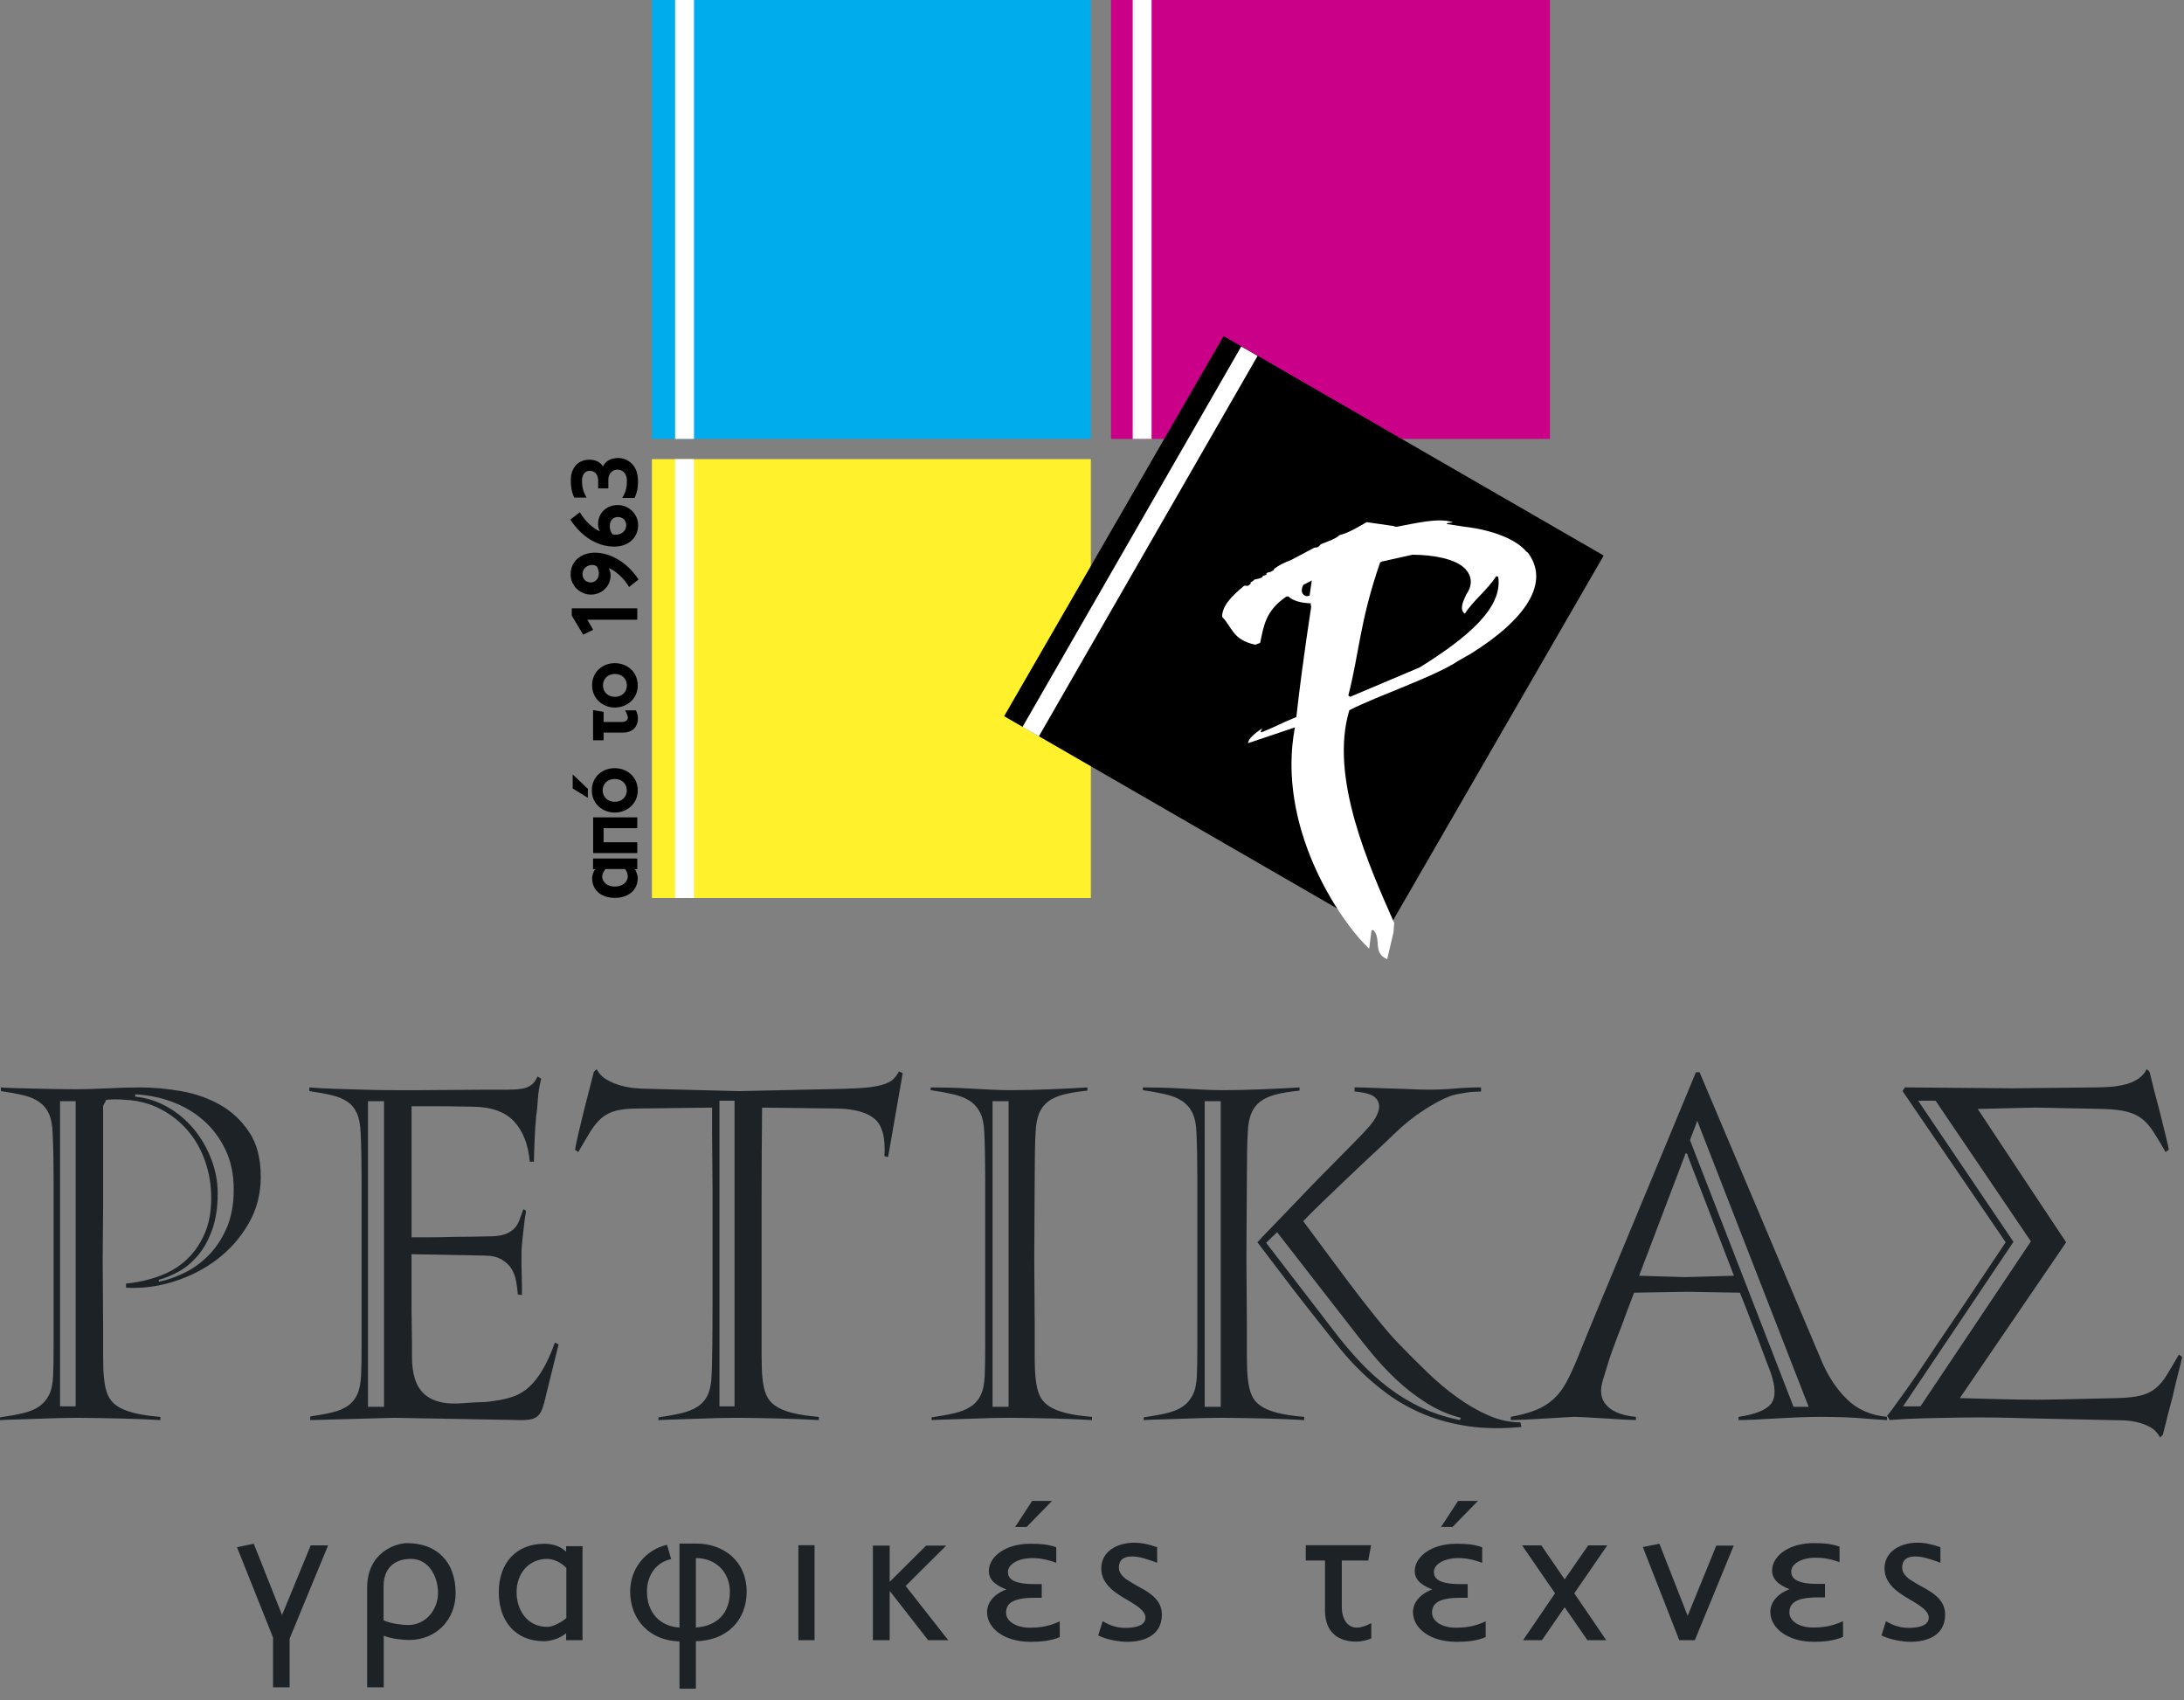
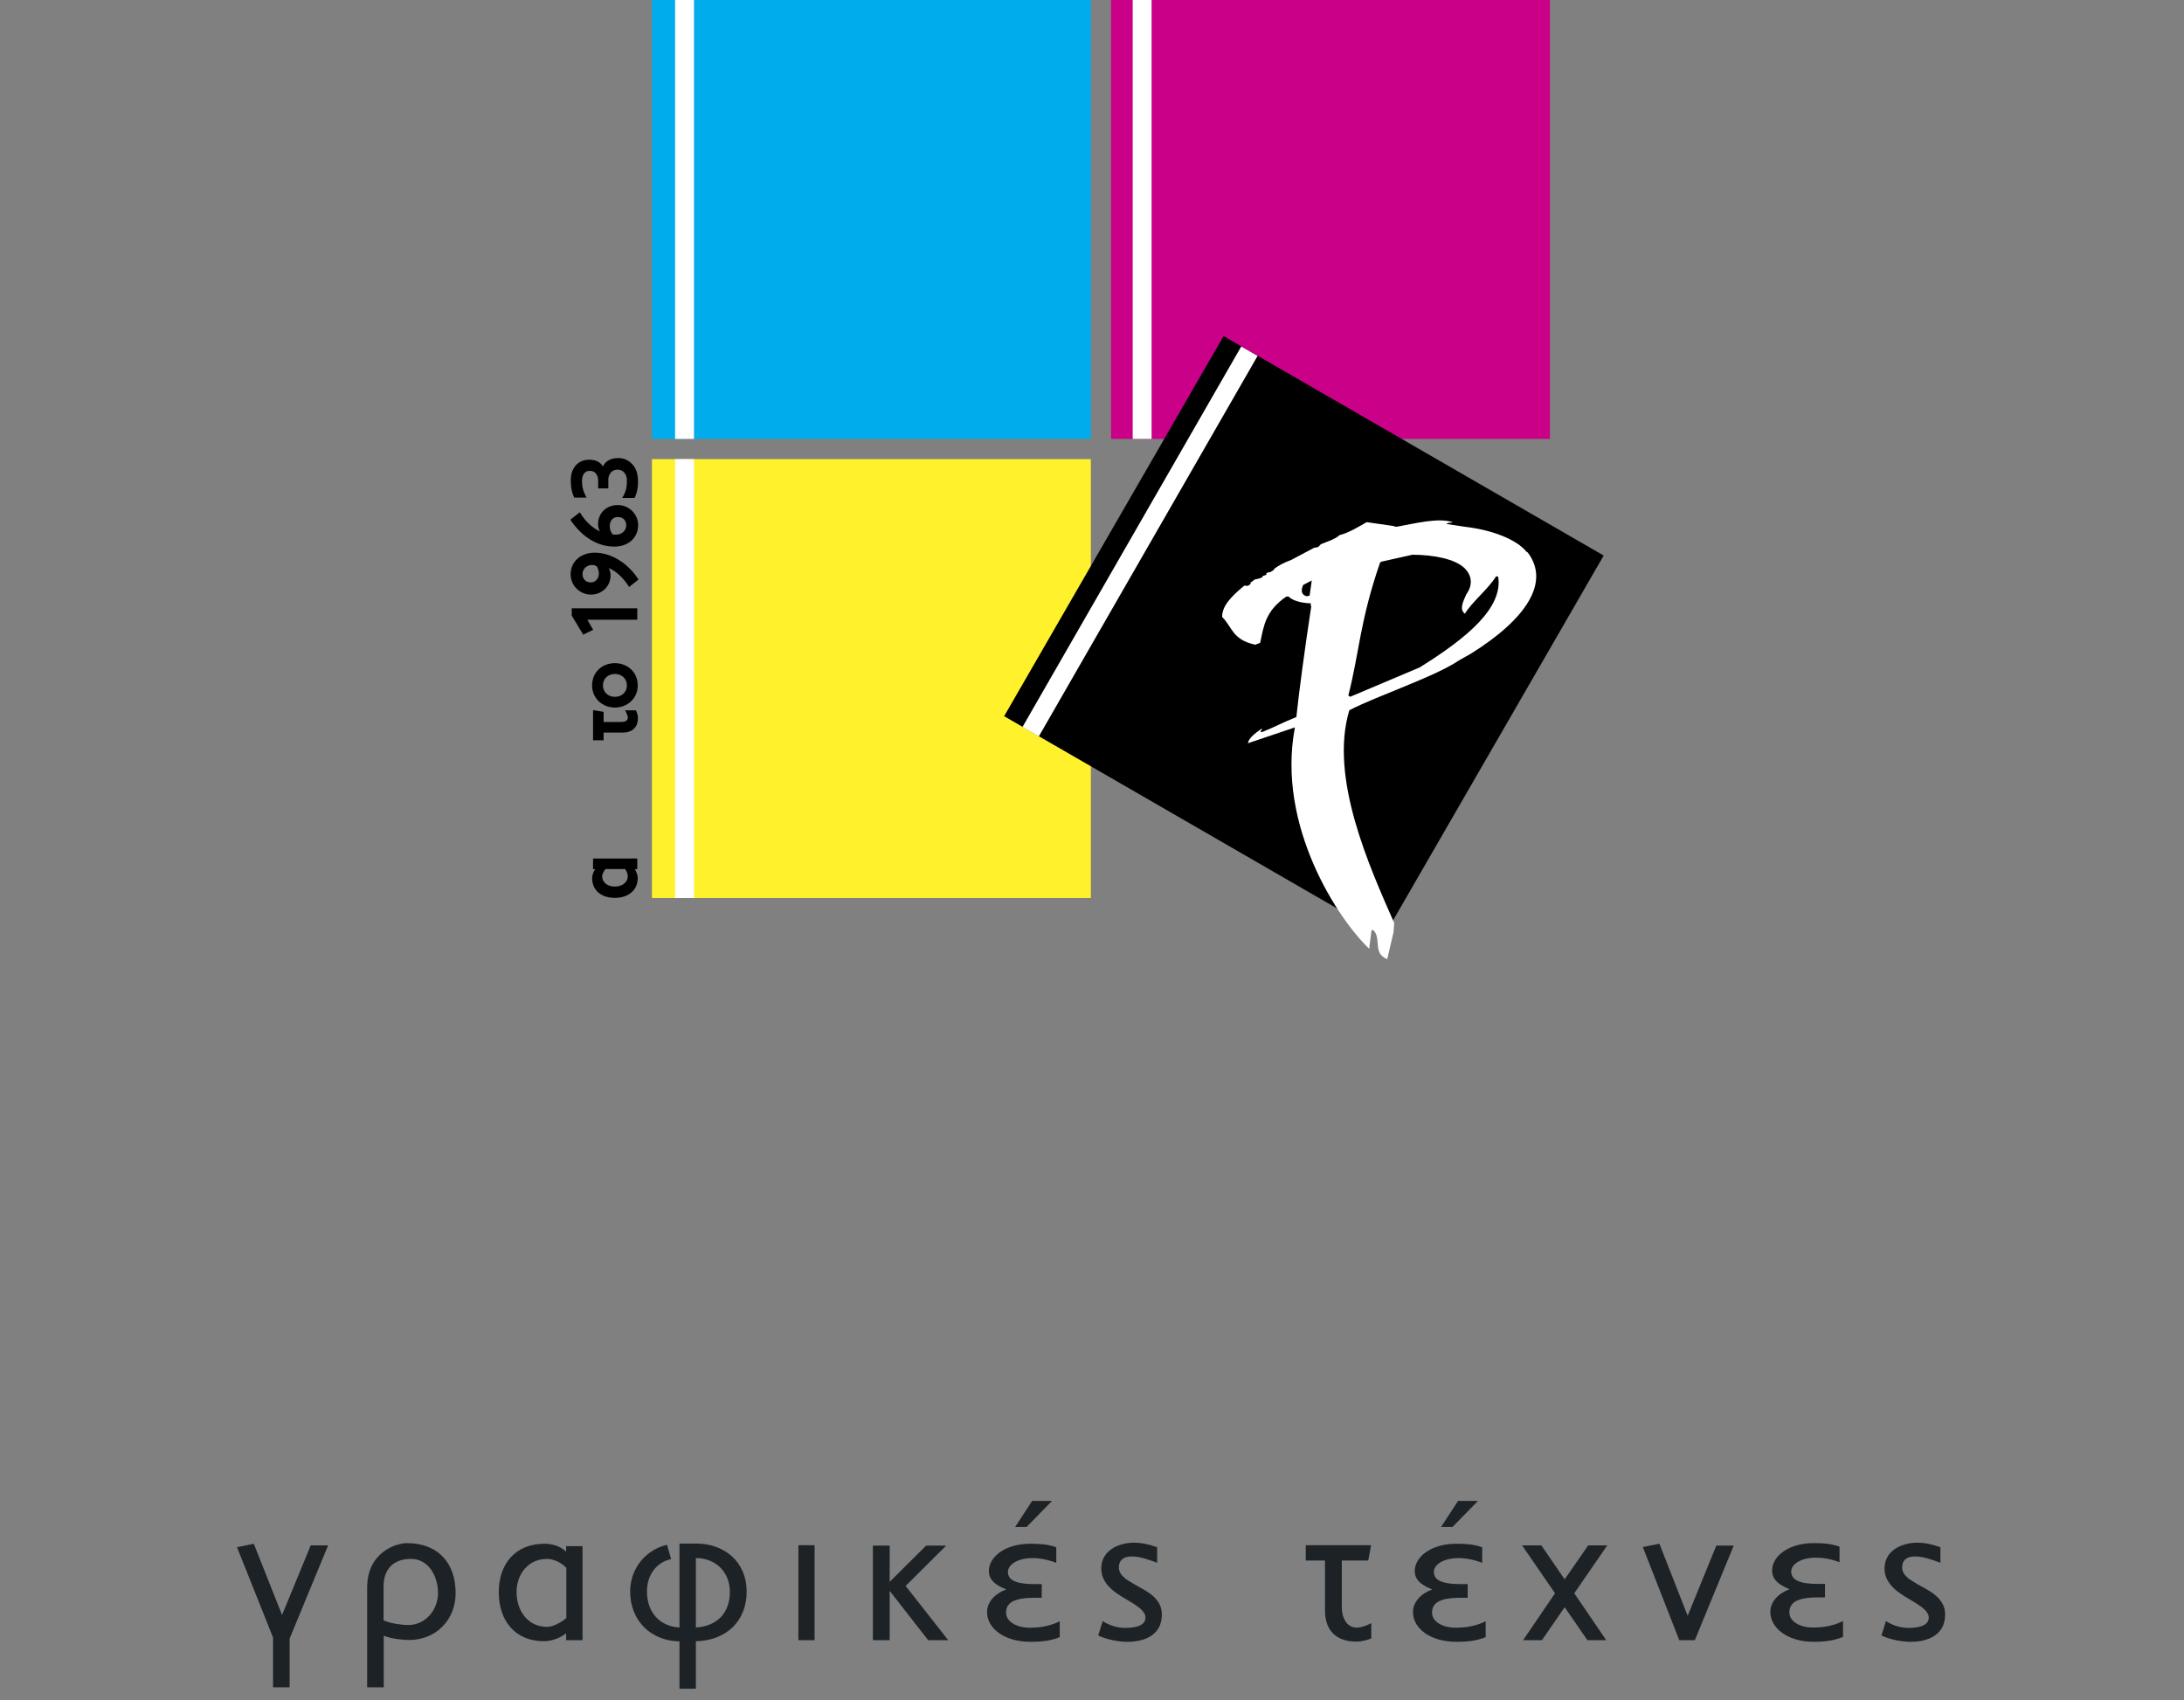
<svg xmlns="http://www.w3.org/2000/svg" fill="none" height="130" viewBox="0 0 167 130" width="167">
  <rect x="0" y="0" width="167" height="130" fill="#808080" stroke="none" />
  <path d="m83.412 0h-33.562v33.562h33.562z" fill="#00acec" />
  <path d="m118.518 0h-33.562v33.562h33.562z" fill="#ca0088" />
  <path d="m83.412 35.108h-33.562v33.561h33.562z" fill="#fff22d" />
  <path d="m122.626 42.481-29.064-16.781-16.781 29.065 29.064 16.781z" fill="#000" />
  <path clip-rule="evenodd" d="m116.818 42.246c1.75 2.301-.151 5.117-4.332 7.729l-.931.528c-1.828 1.24-6.252 2.704-8.378 3.806-1.548 5.129 1.513 11.916 3.432 16.27l-.056.718-.48 2.047c-1.147-.455-.403-1.583-1.072-2.234l-.129.029-.177 1.406c-2.323-2.188-7.114-9.374-5.679-16.924l-3.593 1.21c.056-.382.501-.728 1.089-1.141-.054.16-.089.192-.131.27l.102.03c1.269-.524 1.296-.606 2.644-1.164.178-1.723.632-5.159 1.141-8.482-.08-.036-.045-.113-.026-.209-.764-.021-1.416-.215-1.724-.526l-.158.01c-1.63 1.103-1.732 2.31-2.001 3.534-.07.045-.242.082-.363.148-1.778-.373-1.772-1.368-2.545-2.125-.011-.83.692-1.564 1.667-2.371.136-.073.174.053.359-.041.057-.039.228-.145.139-.225.129-.06.249-.151.298-.216.364-.077.45-.105.609-.179-.032-.127.169-.111.347-.217-.122-.048-.037-.075.105-.168.131.042.278-.095.428-.174l.027-.09c.397-.282.674-.44 1.316-.683l1.743-.928.244-.037c.172-.061.134-.136.276-.235l.799-.317c.22-.106.412-.187.624-.376.751-.194 1.462-.648 2.072-.992l2.058.297c.021.018.088.043.225.058 1.42-.254 3.194-.72 4.296-.351-.106.06-.431.016-.464.138l1.38.21c2.093.238 3.973.97 4.722 1.911zm-2.255 1.865c.35 2.359-2.299 4.613-6.005 6.923l-5.312 2.245-.146-.098c.828-3.203.872-5.666 2.427-10.161l.1-.072 2.378-.53c1.647.007 3.26.327 3.981 1.027.581.571.641 1.298.132 2.008-.199.468-.573 1.136-.105 1.474.556-.92 1.758-1.848 2.397-2.871zm-14.258.277-.168 1.165-.236.038c-.472-.142-.395-.549-.25-.864zm9.703-1.88-.066-.068z" fill="#fff" fill-rule="evenodd" />
  <g fill="#000">
    <path d="m47.791 66.451c.138.148.211.413.211.546 0 .503-.466.797-.996.797-.524 0-.96-.301-.96-.797 0-.147.131-.412.255-.546zm.938-.804h-3.381v.813h.182c-.175.167-.254.552-.254.663 0 1.0.741 1.533 1.738 1.533.989 0 1.752-.546 1.752-1.533 0-.126-.08-.461-.233-.663h.196v-.813z" />
-     <path d="m48.729 62.501h-3.373v2.73h3.373v-.826h-2.574v-1.078h2.574z" />
-     <path d="m47.013 59.564c.531 0 .916.363.916.874 0 .504-.385.875-.916.875-.545 0-.93-.371-.93-.875 0-.51.378-.874.93-.874zm0-.826c-.967 0-1.759.665-1.759 1.701 0 1.015.807 1.694 1.759 1.694.908 0 1.752-.657 1.752-1.686 0-1.072-.843-1.708-1.752-1.708zm-3.221.483v1.071l1.157.714v-.693z" />
    <path d="m45.348 54.298v2.309h.807v-.588h1.447c.858 0 1.177-.518 1.177-1.098 0-.216-.065-.412-.152-.602h-.829c.058.098.233.448.211.581-.029.203-.196.308-.508.308h-1.345v-.777z" />
    <path d="m47.02 51.535c.531 0 .916.363.916.875 0 .511-.386.875-.916.875-.531 0-.916-.371-.916-.875 0-.511.385-.875.916-.875zm0-.826c-.952 0-1.745.665-1.745 1.701 0 1.015.814 1.694 1.745 1.694.909 0 1.745-.658 1.745-1.686 0-1.071-.836-1.708-1.745-1.708z" />
    <path d="m48.729 46.514h-5.009v.56l.873 1.455.763-.371-.444-.77h3.817z" />
    <path d="m45.399 43.206c.072.021.152.056.233.098.116.189.16.379.16.553 0 .399-.27.679-.611.679-.385 0-.64-.259-.64-.651 0-.379.342-.735.858-.679zm.081-.945c-1.069 0-1.847.679-1.847 1.652 0 .889.735 1.554 1.549 1.554.785 0 1.418-.553 1.498-1.302.029-.258-.007-.496-.131-.728.524.217 1.112.722 1.556 1.449l.72-.574c-.837-1.288-2.123-2.051-3.344-2.051z" />
    <path d="m47.231 39.535c.406 0 .654.252.654.644 0 .399-.378.812-1.054.679-.167-.259-.204-.399-.204-.651 0-.398.261-.672.603-.672zm.007-.917c-.799 0-1.418.532-1.498 1.287-.029.287.014.51.131.728-.552-.245-1.149-.791-1.533-1.463l-.727.567c.909 1.365 2.108 2.058 3.366 2.058 1.069 0 1.818-.664 1.818-1.652-.001-.832-.706-1.525-1.557-1.525z" />
    <path d="m47.261 35.025c-.553 0-.975.232-1.157.644-.175-.314-.538-.518-1.032-.518-1.032 0-1.425.833-1.425 1.512 0 .273-.007.819.261 1.385h.944c-.327-.559-.348-.973-.348-1.302 0-.392.189-.742.574-.742.582 0 .661.525.661.749v.595h.778v-.7c0-.266.182-.735.705-.735.473 0 .713.406.713.805 0 .372-.007.791-.356 1.358h.945c.254-.532.261-.994.261-1.238 0-.203-.021-.497-.102-.77-.174-.533-.66-1.044-1.423-1.044z" />
  </g>
-   <path d="m148.005 84.168h-1.333l7.289 10.791-8.443 12.579h1.331l8.444-12.614zm18.85 19.586c0 .069-.081.42-.245 1.05-.163.631-.326 1.309-.49 2.033-.233.864-.478 1.822-.736 2.872l-.21.211c-.187-.351-.438-.614-.753-.788-.316-.176-.655-.305-1.016-.386s-.736-.128-1.121-.14c-.386-.012-.719-.019-.999-.019l-6.412-.139c-.678-.023-1.43-.041-2.26-.054-.83-.012-1.7-.012-2.612 0-.91.013-1.839.03-2.786.054-.946.023-1.849.069-2.715.139l-.21-.35c0 .046.128-.106.386-.455.257-.351.607-.835 1.051-1.455.444-.618.952-1.36 1.523-2.225.573-.865 1.198-1.793 1.875-2.786s1.372-2.026 2.085-3.1c.712-1.075 1.43-2.149 2.155-3.224l-7.885-11.562.176-.281 8.234.07 6.377-.07c.28 0 .607-.011.981-.035.374-.022.746-.076 1.122-.157.372-.082.718-.215 1.033-.403.316-.188.568-.455.753-.805l.211.21c.257 1.074.501 2.031.736 2.873.187.746.356 1.43.508 2.05.151.619.228.963.228 1.034l-.245.175c-.35-.607-.66-1.122-.929-1.542-.269-.421-.561-.753-.875-.999-.315-.246-.701-.427-1.157-.543-.455-.116-1.056-.187-1.805-.21l-5.185-.105-4.415.105c.63.958 1.319 1.998 2.067 3.12.63.958 1.348 2.043 2.155 3.258.805 1.215 1.652 2.488 2.539 3.819l-8.129 11.913c1.565.047 2.973.082 4.223.106 1.25.023 2.282.023 3.1 0l4.766-.106c.747-.022 1.343-.094 1.787-.209.444-.118.817-.304 1.122-.562.304-.257.584-.596.841-1.015.256-.421.56-.935.91-1.543zm-37.737-15.207c-.023-.047-.046-.116-.07-.21-.022-.093-.058-.14-.105-.14-.07 0-.106.047-.106.14l-3.503 9.215 3.538.105 3.715-.105zm.666-2.839-.56 1.471 7.919 20.394h1.156zm14.507 22.88c-.467-.022-.981-.058-1.542-.105-.467-.047-1.004-.081-1.612-.106-.607-.022-1.25-.035-1.927-.035-.537 0-1.104.013-1.7.035-.595.024-1.173.053-1.733.088-.562.035-1.086.064-1.577.088-.49.023-.912.034-1.261.034v-.245c1.261-.186 2.084-.513 2.47-.981.385-.466.379-1.273-.018-2.417-.21-.537-.444-1.157-.701-1.857-.258-.7-.515-1.367-.771-1.997-.28-.747-.573-1.495-.876-2.243l-4.064-.069-4.029.069c-.351.912-.666 1.752-.947 2.523-.257.654-.49 1.273-.701 1.857s-.339.969-.385 1.157c-.117.372-.228.736-.333 1.085-.106.351-.158.643-.158.876 0 .351.083.648.245.893.165.245.374.444.631.595.257.152.543.27.859.351.316.082.624.135.929.157v.245c-.141 0-.438-.011-.894-.034s-.941-.053-1.454-.088c-.514-.035-1-.063-1.455-.088-.455-.022-.753-.035-.893-.035-.047 0-.28.013-.702.035-.42.024-.905.053-1.454.088s-1.081.064-1.595.088c-.513.023-.887.034-1.121.034v-.245c.771-.14 1.413-.315 1.928-.525.513-.211.957-.485 1.331-.824.373-.339.701-.765.981-1.279s.572-1.145.876-1.893c.14-.35.373-.928.701-1.733.327-.807.718-1.753 1.173-2.838.455-1.086.946-2.266 1.472-3.539.525-1.274 1.057-2.552 1.595-3.837 1.237-2.99 2.604-6.283 4.099-9.881h.28l9.286 21.97c.49 1.191 1.139 2.191 1.944 2.996.806.806 1.84 1.267 3.101 1.383v.247zm-50.948-24.386h-1.226v23.372h1.226zm18.361 24.212c-.934-.234-1.821-.618-2.662-1.156-.84-.537-1.606-1.133-2.295-1.787-.689-.655-1.297-1.302-1.822-1.945-.526-.642-.953-1.173-1.279-1.595l-5.992-7.708-.84.806 5.117 6.657c.654.865 1.331 1.671 2.031 2.418s1.442 1.42 2.225 2.016c.783.595 1.624 1.104 2.523 1.523.899.421 1.875.736 2.926.946zm-11.983.174c-.374-.022-.824-.046-1.349-.069-.527-.022-1.081-.041-1.665-.053-.583-.011-1.156-.023-1.717-.035-.56-.012-1.063-.018-1.507-.018-.421 0-.899.006-1.436.018-.537.012-1.081.029-1.629.053-.549.023-1.086.041-1.612.053-.527.012-.976.029-1.349.052v-.21c.654-.094 1.231-.198 1.733-.315.502-.118.917-.286 1.244-.508.327-.222.584-.52.771-.894.188-.374.292-.875.316-1.507.022-.49.034-1.244.034-2.26s0-2.103 0-3.258c0-1.156 0-2.26 0-3.311 0-1.052 0-1.857 0-2.417 0-.561 0-1.163 0-1.806 0-.642 0-1.296 0-1.962 0-.665-.005-1.302-.017-1.909-.012-.608-.029-1.157-.052-1.647-.023-.631-.13-1.133-.316-1.507-.187-.374-.449-.672-.788-.894-.339-.222-.758-.391-1.261-.507-.502-.116-1.081-.223-1.734-.317v-.21c.374 0 .829.006 1.367.018.538.012 1.091.035 1.665.069.572.036 1.127.064 1.664.088s1.004.035 1.402.035c.467 0 .969-.006 1.507-.017.537-.012 1.075-.03 1.612-.053.537-.024 1.045-.047 1.524-.069.479-.024.893-.047 1.243-.07v.246c-.724.07-1.331.169-1.821.297s-.888.31-1.191.543c-.304.234-.532.537-.683.912-.152.374-.24.84-.263 1.402-.024.397-.041.875-.053 1.436-.011.56-.017 1.214-.017 1.962l-.036 6.272.036 5.151v2.278c0 .77.022 1.353.07 1.751.047.49.141.906.28 1.244.141.339.367.619.683.841.317.222.742.404 1.279.543.537.141 1.227.245 2.067.315v.245zm16.61.527c-1.472.14-2.816.122-4.03-.053-1.214-.176-2.335-.474-3.363-.893-1.028-.421-1.976-.946-2.838-1.577-.865-.631-1.671-1.333-2.418-2.103-.445-.444-.993-1.075-1.646-1.893-.654-.818-1.344-1.687-2.067-2.61-.724-.923-1.425-1.834-2.103-2.734-.677-.899-1.251-1.653-1.717-2.26.187-.21.485-.526.893-.946.408-.42.865-.893 1.367-1.419.502-.527 1.034-1.081 1.594-1.664.561-.584 1.098-1.133 1.612-1.647.514-.514.97-.976 1.367-1.384.397-.408.689-.707.875-.893.257-.257.549-.573.876-.946.326-.374.549-.747.665-1.122.117-.375.06-.701-.175-.981-.234-.28-.783-.455-1.647-.526v-.317c.374 0 .807.012 1.298.036.49.022.998.04 1.523.052.527.012 1.035.029 1.524.053.491.022.935.035 1.332.035.677 0 1.349-.029 2.015-.088.666-.058 1.326-.088 1.98-.088v.317c-.117 0-.28.006-.49.017-.211.012-.433.036-.666.07s-.467.076-.701.122c-.234.047-.432.105-.596.175-.537.211-1.186.561-1.944 1.051-.76.49-1.512 1.097-2.26 1.821-.257.257-.713.69-1.367 1.298-.655.607-1.343 1.255-2.067 1.945-.724.689-1.419 1.355-2.085 1.997s-1.138 1.116-1.419 1.42c.421.56.94 1.261 1.559 2.102.619.841 1.267 1.712 1.944 2.611.677.899 1.349 1.764 2.015 2.593.665.829 1.255 1.512 1.769 2.05.701.724 1.425 1.448 2.173 2.172.747.724 1.518 1.373 2.312 1.944.795.573 1.595 1.035 2.402 1.384.805.35 1.618.526 2.434.526zm-39.209-24.913h-1.226v23.372h1.226zm6.377 24.386c-.374-.022-.824-.046-1.35-.069-.526-.022-1.08-.041-1.664-.053-.584-.011-1.155-.023-1.717-.035-.56-.012-1.063-.018-1.507-.018-.421 0-.899.006-1.436.018-.537.012-1.08.029-1.629.053-.549.023-1.086.041-1.613.053-.525.012-.975.029-1.349.052v-.21c.654-.094 1.232-.198 1.734-.315.502-.117.923-.286 1.261-.508.339-.222.596-.52.771-.894.176-.374.275-.875.298-1.507.022-.49.035-1.244.035-2.26s0-2.103 0-3.258c0-1.156 0-2.26 0-3.311 0-1.052 0-1.857 0-2.417 0-.561 0-1.163 0-1.806 0-.642 0-1.296 0-1.962 0-.665-.006-1.302-.017-1.909-.012-.608-.029-1.157-.053-1.647-.022-.631-.128-1.133-.316-1.507-.187-.374-.449-.672-.788-.894-.339-.222-.759-.391-1.262-.507-.502-.116-1.08-.223-1.734-.317v-.21c.374 0 .829.006 1.366.018.537.012 1.092.035 1.665.069.572.036 1.127.064 1.664.088.537.024 1.005.035 1.402.035.468 0 .97-.006 1.507-.017.537-.012 1.074-.03 1.612-.053.537-.024 1.045-.047 1.524-.069.479-.024.893-.047 1.244-.07v.246c-.725.07-1.332.169-1.822.297s-.888.31-1.191.543c-.303.234-.532.537-.683.912-.151.375-.239.84-.262 1.402-.023.397-.042.875-.053 1.436-.011.56-.017 1.214-.017 1.962l-.035 6.272.035 5.151v2.278c0 .77.024 1.353.07 1.751.046.49.14.906.28 1.244.14.339.367.619.683.841s.742.404 1.279.543c.537.141 1.227.245 2.067.315v.245zm-27.331-24.42h-1.156v23.371h1.156zm11.739 4.309-.28-.07c.093-1.402-.158-2.353-.753-2.855-.595-.502-1.559-.765-2.89-.788l-5.712-.07c-.024 2.546-.036 4.882-.036 7.007v8.094 1.577 2.278c0 .77.022 1.353.069 1.751.047.49.14.906.28 1.244.141.339.368.619.684.841.315.222.741.404 1.278.543.537.141 1.226.245 2.067.315v.245c-.374-.022-.824-.046-1.35-.069-.526-.022-1.081-.041-1.664-.053-.584-.011-1.157-.023-1.717-.035-.56-.012-1.064-.018-1.507-.018-.421 0-.899.006-1.436.018-.537.012-1.081.029-1.629.053-.549.023-1.086.041-1.612.053-.526.012-.975.029-1.35.052v-.21c.654-.094 1.233-.198 1.734-.315.502-.117.923-.286 1.262-.508s.595-.52.771-.894c.176-.374.275-.875.298-1.507.024-.467.042-1.197.053-2.19.012-.994.017-2.05.017-3.171v-8.97c0-.677-.005-1.378-.017-2.102-.011-.724-.017-1.389-.017-1.998v-2.031l-5.677.07c-.7 0-1.267.059-1.7.175-.433.116-.8.309-1.103.578-.303.269-.584.614-.841 1.034-.256.419-.56.934-.912 1.541l-.245-.174c0-.07.069-.414.21-1.034.141-.619.304-1.303.491-2.05.21-.841.455-1.8.736-2.873l.21-.21c.187.35.444.618.771.805.327.188.672.333 1.034.438.361.106.736.176 1.121.21.386.035.719.053.999.053l6.972.176 8.024-.176c.818-.024 1.471-.063 1.962-.122s.888-.147 1.191-.263c.303-.116.526-.251.666-.403.141-.151.27-.333.386-.543l.28.141zm-38.543-4.274h-1.226v23.372h1.226zm12.229 23.126c-.047.163-.099.32-.158.473-.058.151-.146.291-.262.42-.117.129-.276.222-.473.28-.199.059-.474.087-.824.087l-9.741-.175-6.412.175v-.279c.654-.093 1.221-.198 1.7-.316.479-.116.876-.286 1.191-.508.315-.222.554-.52.719-.893.164-.374.256-.876.281-1.508.024-.489.035-1.244.035-2.259 0-1.017 0-2.092 0-3.224 0-1.132 0-2.225 0-3.276 0-1.052 0-1.857 0-2.417 0-.561 0-1.163 0-1.806 0-.642 0-1.284 0-1.927 0-.642-.006-1.267-.017-1.874-.011-.607-.03-1.157-.053-1.647-.022-.63-.116-1.132-.28-1.507-.163-.375-.403-.672-.719-.893-.316-.223-.719-.392-1.209-.508-.49-.116-1.064-.223-1.717-.316v-.281c.513.047 1.144.082 1.893.106.747.023 1.519.047 2.313.069.794.024 1.565.035 2.312.035h1.927l5.045-.035h1.612c.443 0 .818-.022 1.121-.069.304-.047.554-.146.753-.298.198-.151.356-.367.473-.648l.28.176c-.14.537-.228 1.085-.262 1.646-.035.561-.075.97-.122 1.227-.024.257-.047.542-.07.859-.022.316-.041.636-.052.963-.012.327-.024.637-.035.929-.012.292-.017.532-.017.718h-.316c-.116-1.308-.513-2.33-1.191-3.066-.678-.736-1.717-1.116-3.119-1.138l-2.348-.036h-2.382v10.022h1.35c.642 0 1.302-.012 1.979-.036.771 0 1.623-.011 2.557-.035.537 0 .953-.052 1.244-.157.292-.105.526-.245.701-.421.175-.175.309-.385.403-.63.093-.245.198-.532.314-.86.047 0 .094.024.141.07l.069.07c-.046.234-.087.495-.122.787-.035.292-.069.59-.105.893-.035.304-.063.59-.087.859-.024.27-.036.486-.036.649v.859c0 .315.006.625.018.928.011.304.017.584.017.841v.595l-.316-.035c-.023-.304-.064-.631-.122-.981-.058-.351-.174-.672-.35-.963-.175-.293-.432-.538-.771-.737-.339-.198-.788-.298-1.349-.298l-5.536-.105v3.048 1.138c0 .433.006.876.017 1.332.012.455.017.893.017 1.314v1.016c0 .584.064 1.109.193 1.577.129.466.344.857.648 1.173.303.315.713.543 1.226.683.513.141 1.156.175 1.926.106.327-.024.579-.041.753-.053.176-.012.333-.018.473-.018.14 0 .286-.006.438-.018.151-.012.38-.041.683-.088.513-.069.987-.18 1.419-.331.432-.153.829-.392 1.191-.719s.707-.766 1.034-1.314c.327-.549.642-1.244.946-2.086l.28.141zm-23.721-16.363c0-1.169-.216-2.196-.648-3.084-.432-.887-.998-1.635-1.7-2.242-.7-.607-1.501-1.075-2.4-1.402-.899-.327-1.828-.513-2.786-.56v.175c.888.094 1.717.362 2.489.806.771.444 1.436 1.004 1.997 1.681.56.677 1.004 1.442 1.331 2.295.327.852.491 1.723.491 2.611 0 1.074-.141 2.002-.421 2.785-.281.784-.642 1.437-1.086 1.963-.444.526-.929.934-1.454 1.226-.526.292-1.045.508-1.56.648l.036.141c.584-.116 1.209-.333 1.874-.648.666-.315 1.285-.753 1.857-1.314.573-.561 1.045-1.262 1.419-2.103.374-.842.56-1.834.56-2.979zm-12.088-6.763h-1.191v23.336h1.191zm14.155 5.781c0 1.309-.309 2.499-.929 3.574-.62 1.075-1.419 1.986-2.4 2.734-.981.746-2.085 1.314-3.312 1.699-1.226.386-2.447.543-3.661.474v-.315c.934-.094 1.804-.293 2.61-.596.806-.304 1.494-.73 2.066-1.279.573-.548 1.022-1.21 1.349-1.979.328-.77.49-1.67.49-2.698 0-.958-.151-1.88-.455-2.769-.303-.887-.742-1.67-1.314-2.347-.573-.678-1.267-1.233-2.084-1.665s-1.728-.672-2.733-.719c-.538-.046-1.017-.046-1.436 0l-.245.455v7.955l-.035 3.714.035 5.151v2.278c0 .77.023 1.353.07 1.751.046.49.14.906.28 1.244.14.339.368.619.683.841s.742.404 1.279.543c.537.141 1.226.245 2.067.315v.245c-.375-.022-.824-.046-1.349-.069-.526-.022-1.08-.041-1.664-.053-.584-.011-1.156-.023-1.717-.035-.56-.012-1.063-.018-1.507-.018-.421 0-.899.006-1.436.018-.537.012-1.08.029-1.629.053-.549.023-1.086.041-1.612.053-.525.012-.975.029-1.349.052v-.21c.654-.094 1.232-.198 1.734-.315s.917-.286 1.243-.508.584-.52.771-.894c.187-.374.292-.875.315-1.507.022-.49.035-1.244.035-2.26s0-2.103 0-3.258c0-1.156 0-2.26 0-3.311 0-1.052 0-1.857 0-2.417 0-.561 0-1.157 0-1.788s0-1.273 0-1.927c0-.654-.006-1.279-.017-1.875-.012-.595-.03-1.138-.053-1.629-.022-.63-.116-1.132-.28-1.507-.163-.375-.408-.677-.736-.912-.327-.234-.736-.408-1.227-.526-.49-.116-1.063-.223-1.717-.316v-.281c.28.024.631.042 1.051.053.421.012.882.022 1.384.035.502.012 1.033.024 1.595.036.56.011 1.11.017 1.647.017.771 0 1.588-.024 2.452-.069.865-.047 1.717-.07 2.558-.07.981 0 2.009.094 3.084.281 1.074.187 2.062.532 2.961 1.033.899.502 1.647 1.198 2.242 2.086.598.888.895 2.033.895 3.434z" fill="#1c2226" />
  <g fill="#fff">
-     <path d="m53.066 0h-1.444v33.562h1.444z" />
+     <path d="m53.066 0h-1.444v33.562h1.444" />
    <path d="m53.066 35.108h-1.444v33.561h1.444z" />
    <path d="m88.056 0h-1.444v33.562h1.444z" />
    <path d="m78.185 55.589 1.251.719 16.727-29.094-1.251-.719z" />
  </g>
  <path d="m146.105 125.544c-.626 0-1.565-.156-2.239-.486l.345-1.095c.626.392 1.221.516 1.738.516.501 0 1.534-.077 1.534-.783 0-.516-.658-.892-1.033-1.143-.548-.328-1.081-.611-1.565-1.033-.454-.423-.784-.909-.784-1.582 0-1.361 1.298-1.973 2.505-1.973.563 0 1.095.109 1.769.344v1.191c-.172-.078-.392-.141-.627-.22-.861-.313-2.301-.563-2.301.579 0 .376.234.642.547.892.173.109.346.22.532.329.205.125.408.235.612.345.829.453 1.596 1.017 1.596 2.02.001 1.879-1.815 2.099-2.629 2.099zm-5.178-.376c-.703.297-1.487.376-2.223.376-2.051 0-3.336-1.081-3.336-2.286 0-.672.455-1.345 1.473-1.737-.924-.361-1.38-.83-1.333-1.519.079-1.112 1.378-2.004 3.148-2.004.736 0 1.331.032 2.004.266v1.191c-.673-.252-1.284-.345-1.801-.345-1.206 0-1.894.531-1.894 1.049 0 .5.345.955 2.02.955h.564v1.034h-.564c-1.69 0-2.16.469-2.16 1.158 0 .673.799 1.144 1.785 1.144.672 0 1.425-.064 2.317-.486zm-11.331.25 2.974-7.232h-1.331l-2.191 5.369-2.161-5.51-1.268.251 2.787 7.123h1.19zm-9.218-3.585 2.522-3.664h-1.457l-1.801 2.599-1.784-2.599h-1.471l2.52 3.664-2.443 3.585h1.441l1.737-2.52 1.739 2.52h1.439zm-8.998 3.711c.736 0 1.519-.063 2.223-.36v-1.207c-.892.424-1.644.486-2.317.486-.986 0-1.785-.47-1.785-1.142 0-.69.47-1.144 2.16-1.144h.564v-1.048h-.564c-1.675 0-2.02-.439-2.02-.939 0-.517.689-1.05 1.894-1.05.517 0 1.127.11 1.801.362v-1.191c-.673-.234-1.268-.266-2.004-.266-1.768 0-3.069.893-3.148 1.988-.047.705.408 1.143 1.333 1.504-1.018.391-1.473 1.065-1.473 1.738.002 1.22 1.285 2.269 3.336 2.269zm-.313-8.783 1.942-1.989h-1.519l-1.299 1.989zm-6.837 8.704c-.173.047-.345.064-.518.064-1.331 0-2.396-.658-2.396-2.395v-3.806h-1.471v-1.174h4.995l-.218 1.174h-2.021v3.57c0 .845.423 1.769 1.488 1.518.266-.062.517-.173.767-.297v1.159c-.204.093-.422.156-.626.187zm-18.017.079c-.626 0-1.566-.156-2.239-.486l.344-1.095c.627.392 1.222.516 1.738.516.5 0 1.534-.077 1.534-.783 0-.516-.658-.892-1.034-1.143-.547-.328-1.08-.611-1.565-1.033-.454-.423-.783-.909-.783-1.582 0-1.361 1.298-1.973 2.505-1.973.564 0 1.095.109 1.768.344v1.191c-.172-.078-.391-.141-.626-.22-.862-.313-2.301-.563-2.301.579 0 .376.234.642.547.892.172.109.345.22.532.329.203.125.407.235.61.345.83.453 1.598 1.017 1.598 2.02.001 1.879-1.815 2.099-2.63 2.099zm-7.402 0c.736 0 1.519-.063 2.223-.36v-1.207c-.892.424-1.644.486-2.317.486-.986 0-1.786-.47-1.786-1.142 0-.69.47-1.144 2.161-1.144h.564v-1.048h-.564c-1.675 0-2.02-.439-2.02-.939 0-.517.689-1.05 1.895-1.05.516 0 1.127.11 1.801.362v-1.191c-.673-.234-1.269-.266-2.004-.266-1.769 0-3.069.893-3.147 1.988-.047.705.407 1.143 1.331 1.504-1.018.391-1.472 1.065-1.472 1.738.001 1.22 1.285 2.269 3.335 2.269zm-.312-8.783 1.942-1.989h-1.519l-1.3 1.989zm-7.527 8.657h1.535l-3.256-4.147 3.1-3.084h-1.534l-2.787 2.77v-2.77h-1.284v7.232h1.284v-3.772zm-8.685 0v-7.264h-1.237v7.264zm-9.076-.969c1.628-.11 2.599-1.097 2.599-2.741 0-1.456-1.048-2.569-2.599-2.569zm0 4.681h-1.253v-3.618c-2.239-.047-3.773-1.628-3.773-3.819 0-1.753 1.19-3.194 2.819-3.57l.313 1.096c-1.127.235-1.848 1.221-1.848 2.474 0 1.612 1.001 2.677 2.489 2.756v-6.42h1.268c2.192 0 3.868 1.426 3.868 3.664 0 2.271-1.566 3.758-3.883 3.805zm-9.906-9.237c-.376-.423-1.019-.691-1.457-.691-1.471 0-2.348 1.174-2.348 2.537 0 1.362.798 2.662 2.348 2.662.424 0 1.081-.345 1.457-.674zm-.015 4.994c-.579.484-1.331.61-1.69.61-2.239 0-3.461-1.597-3.461-3.742 0-2.177 1.268-3.711 3.508-3.711.344 0 1.112.078 1.643.611v-.422h1.253v7.185h-1.253zm-11.863-5.685c-1.316 0-2.098.752-2.098 2.115v2.582c.517.25 1.456.361 1.878.361 1.377 0 2.286-1.206 2.286-2.443 0-1.268-.704-2.615-2.066-2.615zm-.142 6.201c-.438 0-1.347-.079-1.942-.329v3.946h-1.268v-7.626c0-2.676 2.176-3.397 3.053-3.397 2.317 0 3.711 1.472 3.711 3.82 0 2.052-1.503 3.586-3.555 3.586zm-9.139-.109 2.943-7.125h-1.33l-2.192 5.324-2.161-5.449-1.283.266 2.755 6.905v3.806h1.268z" fill="#1c2226" />
</svg>